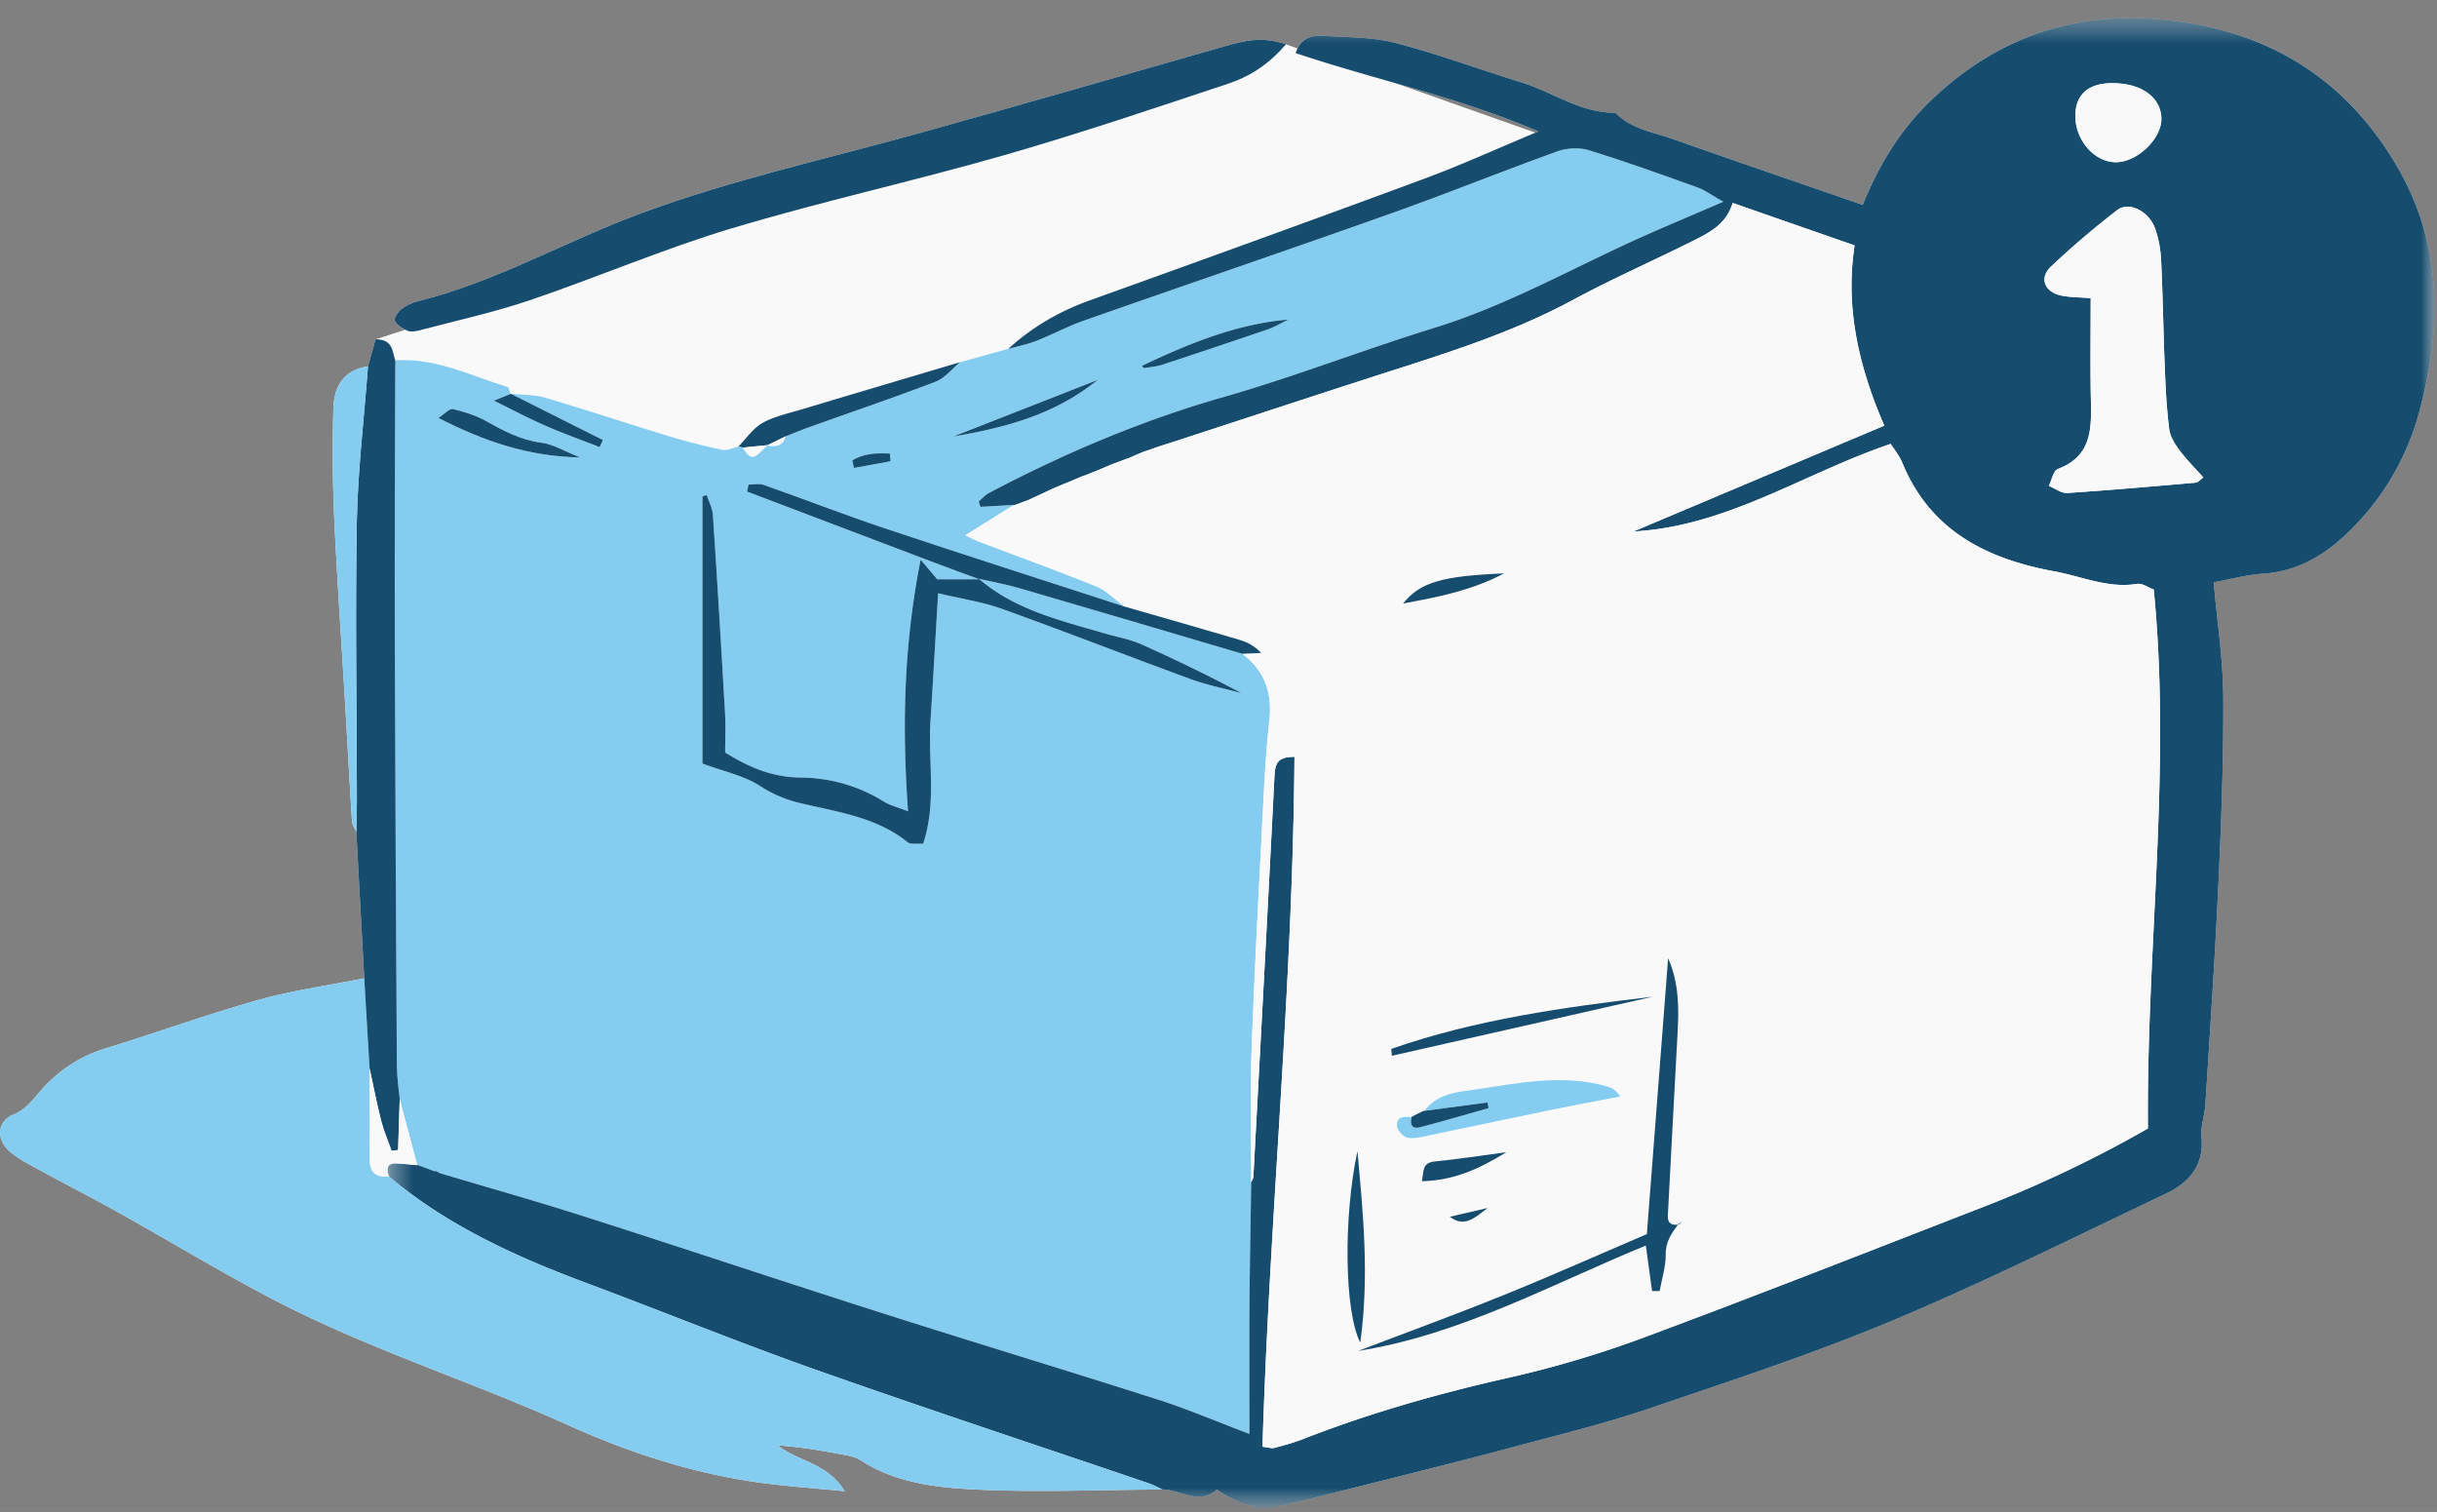
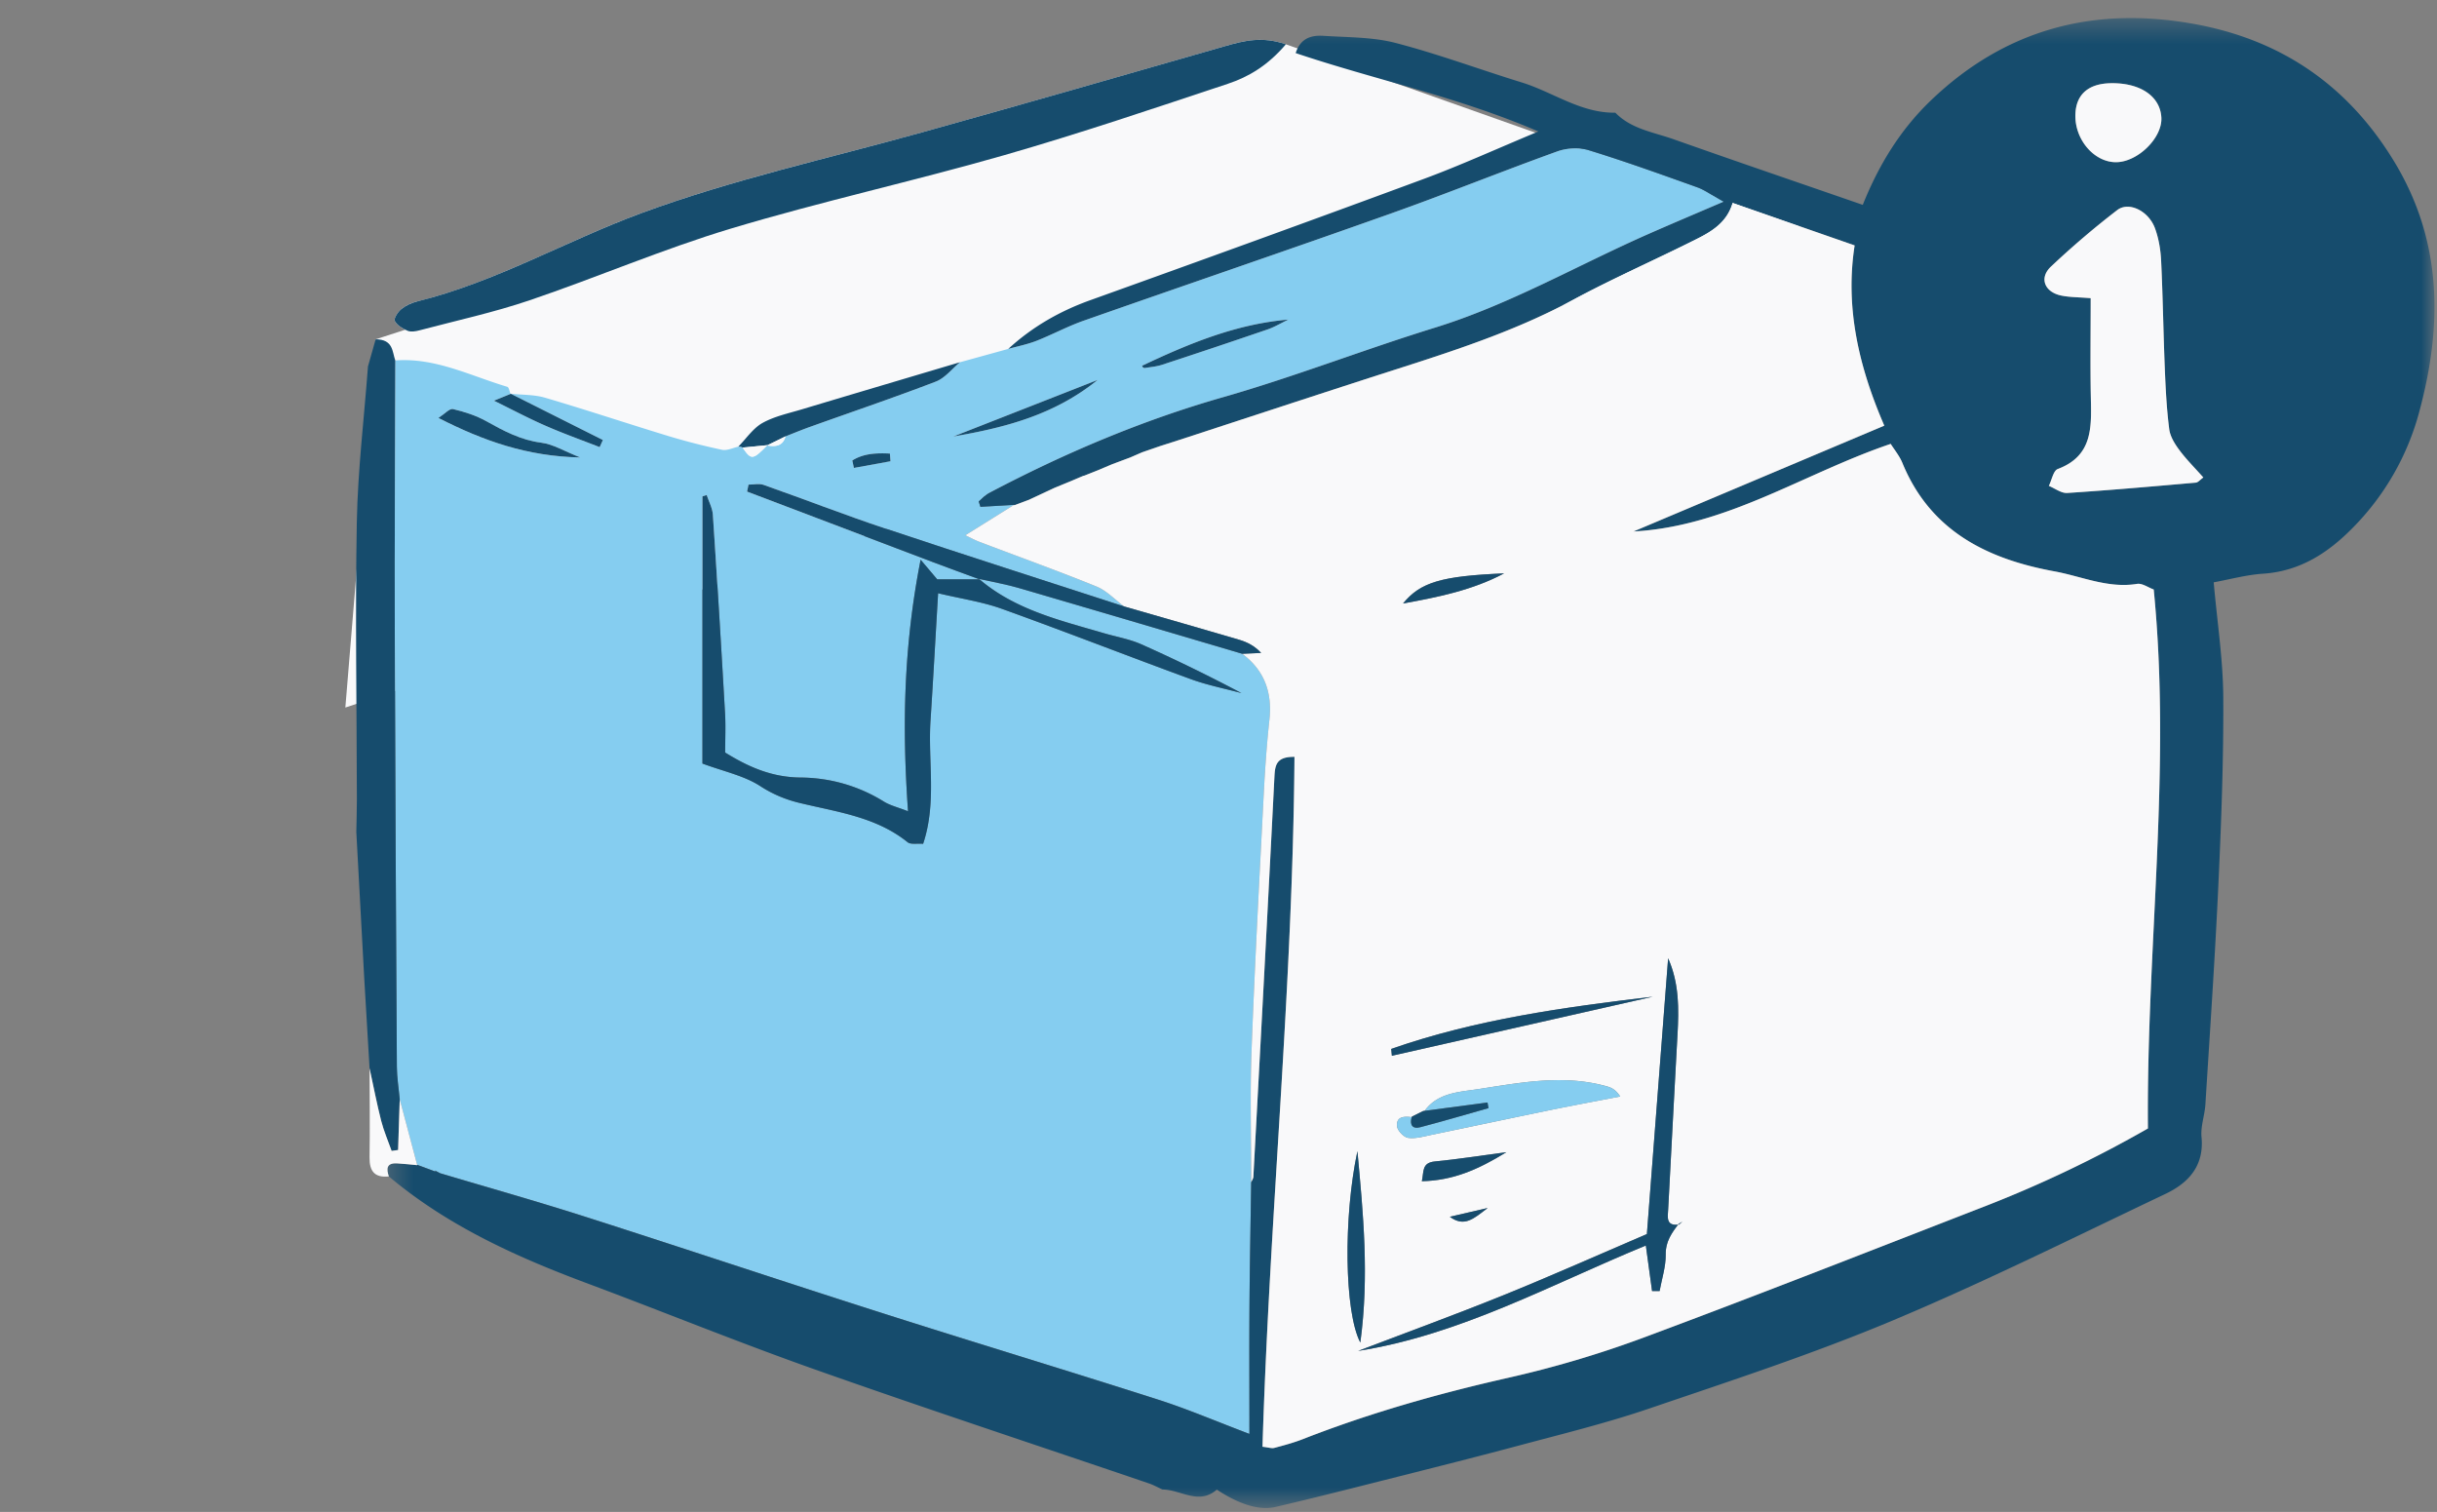
<svg xmlns="http://www.w3.org/2000/svg" xmlns:xlink="http://www.w3.org/1999/xlink" width="108" height="67">
  <rect width="100%" height="100%" fill="#808080" stroke="none" />
  <defs>
    <path id="a" d="M0 .375h107.887V66.4H0z" />
    <path id="c" d="M.371.375h90.716V66.4H.371z" />
  </defs>
  <g fill="none" fill-rule="evenodd">
    <path fill="#F9F9FA" d="m15.305 31.354 1.343-16.318L56.987 1.964l22.786 8.07z" />
    <g transform="translate(0 .425)">
      <mask id="b" fill="#fff">
        <use xlink:href="#a" />
      </mask>
-       <path fill="#F9F9FA" d="M16.308 15.811c-1.074.157-1.509.898-1.533 1.863a66.335 66.335 0 0 0 .034 4.787c.13 2.824.33 5.646.497 8.468.099 1.678.186 3.356.294 5.034.01.164.125.32.191.48l.35 6.485c-1.566.313-3.16.531-4.693.961-2.266.635-4.484 1.443-6.735 2.134a6.17 6.17 0 0 0-2.878 1.85c-.368.413-.667.862-1.264 1.107-.728.299-.75 1.11-.124 1.637.403.338.892.578 1.359.834 1.13.619 2.279 1.204 3.404 1.832 2.332 1.303 4.618 2.692 6.987 3.922 4.188 2.176 8.707 3.59 13.005 5.533 2.699 1.22 5.564 2.148 8.543 2.549 1.162.156 2.332.236 3.694.37-.779-1.265-2.092-1.32-2.97-2.03 1.002.068 1.955.232 2.905.412.255.048.536.096.746.233 1.433.939 3.107 1.19 4.71 1.287 2.886.172 5.791.032 8.688.023.803-.001 1.605.705 2.406.004.977.641 1.872.937 2.601.767 1.56-.363 3.112-.756 4.665-1.149 2.028-.512 4.057-1.019 6.078-1.56 1.934-.518 3.886-.995 5.779-1.638 3.624-1.233 7.275-2.426 10.801-3.903 4.103-1.72 8.092-3.71 12.113-5.62 1.018-.484 1.726-1.235 1.603-2.521-.045-.475.142-.966.172-1.451.203-3.248.427-6.496.576-9.745.127-2.76.232-5.523.216-8.284-.01-1.672-.27-3.343-.424-5.103.708-.128 1.443-.332 2.187-.382 1.619-.108 2.854-.9 3.952-2.01a11.514 11.514 0 0 0 2.968-5.156c1.039-3.836 1.036-7.565-1.11-11.1-2.043-3.367-4.994-5.392-8.849-6.092-4.453-.81-8.389.22-11.696 3.4-1.336 1.284-2.286 2.82-3.005 4.614-2.844-.984-5.617-1.929-8.38-2.906-.892-.316-1.877-.45-2.584-1.178-1.536.022-2.762-.913-4.152-1.342-1.865-.574-3.7-1.258-5.584-1.748-1.021-.266-2.119-.246-3.184-.316-.536-.036-1.028.087-1.248.764 3.54 1.192 7.14 1.92 10.757 3.474-1.883.785-3.447 1.5-5.055 2.094-4.926 1.822-9.864 3.61-14.807 5.384-1.359.488-2.572 1.185-3.631 2.158l-2.138.59c-2.334.694-4.67 1.384-7.002 2.085-.593.179-1.221.31-1.752.607-.421.236-.72.692-1.072 1.052-.241.05-.499.184-.719.137a29.045 29.045 0 0 1-2.421-.623c-1.808-.55-3.602-1.15-5.414-1.683-.486-.143-1.02-.124-1.53-.179l-.01.008c-.046-.11-.07-.293-.143-.315-1.631-.485-3.187-1.302-4.963-1.167-.142-.389-.083-.934-.87-.938-.109.38-.225.79-.34 1.2" mask="url(#b)" />
    </g>
    <path fill="#F9F9FA" d="M56.987 1.963c-1.046-.357-1.845-.162-2.66.072-4.489 1.29-8.977 2.579-13.475 3.833-4.154 1.158-8.365 2.08-12.432 3.578-3.339 1.23-6.441 3.048-9.92 3.908a1.914 1.914 0 0 0-.716.344c-.151.121-.342.42-.288.523.1.194.347.343.565.436.148.062.358.027.526-.018 1.633-.432 3.29-.792 4.886-1.333 2.99-1.014 5.902-2.27 8.92-3.177 4.003-1.202 8.095-2.1 12.112-3.253 3.332-.957 6.619-2.07 9.91-3.163.917-.305 1.762-.804 2.572-1.75" />
    <path fill="#85CDF0" d="m39.464 20.44-.026-.34c-.588-.029-1.164-.011-1.666.306l.07.33 1.622-.297m2.786-1.096c2.264-.39 4.463-.944 6.395-2.506l-6.395 2.506m8.375-3.141c.009-.047-.015.003-.002.038.012.032.07.072.101.067.26-.04.529-.062.777-.144a356.108 356.108 0 0 0 4.677-1.565c.318-.11.612-.29.916-.437-2.304.198-4.385 1.054-6.47 2.04m-24.911 4.071c-.714-.281-1.203-.589-1.723-.654-.913-.115-1.67-.523-2.447-.956-.451-.252-.964-.415-1.47-.535-.148-.036-.364.215-.643.395 2 1.017 3.924 1.7 6.283 1.75m-3.079-2.824c.512.055 1.045.035 1.53.179 1.814.533 3.606 1.132 5.414 1.683.797.243 1.608.45 2.422.623.22.046.478-.087.718-.138a.287.287 0 0 1 .193.04c.383.56.448.553 1.095-.107l-.013.011c.37.064.697.037.82-.402.361-.14.719-.29 1.084-.42 1.859-.665 3.731-1.298 5.573-2.005.408-.157.72-.567 1.075-.86l2.137-.59c.416-.116.844-.201 1.244-.357.704-.275 1.374-.64 2.085-.889 4.537-1.593 9.088-3.142 13.619-4.751 2.475-.88 4.912-1.866 7.383-2.755.422-.152.973-.183 1.397-.053 1.616.497 3.21 1.072 4.803 1.642.34.122.642.348 1.165.64-1.263.541-2.267.964-3.264 1.402-3.176 1.394-6.187 3.149-9.53 4.18-3.146.97-6.222 2.177-9.386 3.082-3.622 1.035-7.047 2.492-10.364 4.239-.172.091-.308.251-.46.379.024.08.05.158.075.238l1.49-.086-2.157 1.347c.233.109.424.215.627.291 1.73.657 3.472 1.283 5.185 1.98.454.184.821.584 1.228.885-3.536-1.151-7.078-2.283-10.605-3.461-1.806-.604-3.582-1.296-5.378-1.93-.198-.07-.442-.009-.665-.009l-.066.31c2.75 1.043 5.5 2.088 8.25 3.13.684.258 1.37.506 2.056.759h-1.877l-.738-.872c-.755 3.832-.824 7.402-.558 11.148-.445-.176-.788-.255-1.071-.43a7.048 7.048 0 0 0-3.684-1.065c-1.272-.01-2.303-.46-3.35-1.108 0-.581.029-1.16-.004-1.737a978.77 978.77 0 0 0-.54-8.796c-.02-.297-.178-.585-.272-.878l-.19.06v11.84c.954.354 1.855.538 2.57 1.004.582.38 1.155.6 1.806.757 1.635.392 3.337.611 4.717 1.725.137.11.413.048.687.07.61-1.824.21-3.658.328-5.455.119-1.847.22-3.695.336-5.649 1.024.245 1.956.378 2.823.69 2.801 1.006 5.574 2.092 8.37 3.114.728.267 1.5.418 2.252.622a71.801 71.801 0 0 0-4.436-2.162c-.52-.232-1.101-.33-1.653-.492-1.95-.571-3.944-1.035-5.544-2.409.592.135 1.195.24 1.777.409 3.3.962 6.594 1.94 9.89 2.911.983.734 1.334 1.715 1.204 2.92a56.431 56.431 0 0 0-.246 3.183c-.195 3.814-.403 7.63-.545 11.446-.073 1.954-.016 3.913-.017 5.87-.027 1.825-.063 3.65-.076 5.476-.013 1.844-.003 3.688-.003 5.675-1.48-.56-2.743-1.103-4.047-1.52-4.109-1.315-8.24-2.562-12.351-3.874-4.367-1.393-8.714-2.849-13.082-4.245-2.116-.676-4.256-1.278-6.384-1.913l-.23-.12.028.049-.83-.308.016.022-.775-2.917c-.044-.485-.125-.969-.127-1.453a5802.9 5802.9 0 0 1-.091-19.393c-.01-3.965.013-7.93.021-11.897 1.777-.134 3.332.682 4.964 1.168.072.022.097.206.144.314l-.736.301c.804.395 1.53.781 2.28 1.109.79.345 1.602.635 2.405.95l.142-.317-4.083-2.05" />
    <g transform="translate(16.8 .425)">
      <mask id="d" fill="#fff">
        <use xlink:href="#c" />
      </mask>
      <path fill="#164C6D" d="M76.988 6.763c.955-.012 2.036-1.076 1.997-1.966-.043-.956-.942-1.565-2.266-1.534-.996.025-1.534.52-1.545 1.422-.015 1.102.849 2.09 1.814 2.078Zm-1.135 6.026c0 1.534-.022 2.956.006 4.378.026 1.31.106 2.601-1.466 3.192-.198.075-.266.49-.394.748.27.11.55.33.812.313 1.902-.123 3.801-.291 5.7-.457.1-.01.192-.13.333-.23-.383-.431-.757-.802-1.066-1.218-.203-.272-.405-.601-.446-.924-.112-.88-.157-1.77-.193-2.659-.066-1.6-.088-3.203-.165-4.803a4.913 4.913 0 0 0-.271-1.437c-.284-.773-1.164-1.203-1.677-.805a38.265 38.265 0 0 0-2.942 2.51c-.522.498-.276 1.114.447 1.271.381.083.781.075 1.322.121Zm-47.715 9.16-1.489.085-.076-.238c.153-.128.289-.288.462-.379 3.316-1.747 6.741-3.204 10.363-4.24 3.163-.904 6.24-2.11 9.386-3.08 3.343-1.032 6.355-2.786 9.53-4.18.997-.438 2.001-.862 3.263-1.403-.522-.291-.824-.518-1.165-.64-1.593-.57-3.185-1.145-4.802-1.642-.424-.13-.975-.099-1.397.053-2.472.89-4.908 1.876-7.383 2.755-4.53 1.609-9.083 3.159-13.619 4.751-.71.25-1.381.614-2.084.89-.4.155-.83.24-1.244.356 1.059-.973 2.272-1.67 3.63-2.158 4.944-1.774 9.882-3.562 14.808-5.384 1.608-.595 3.172-1.31 5.055-2.094C47.76 3.847 44.16 3.119 40.62 1.927c.22-.677.712-.8 1.248-.764 1.065.07 2.163.05 3.184.316 1.884.49 3.719 1.174 5.584 1.748 1.39.43 2.616 1.364 4.152 1.342.707.728 1.692.862 2.584 1.178 2.763.977 5.536 1.922 8.38 2.906.719-1.794 1.67-3.33 3.004-4.614C72.063.86 76-.17 80.452.64c3.854.7 6.805 2.725 8.85 6.092 2.145 3.535 2.148 7.264 1.109 11.1a11.514 11.514 0 0 1-2.968 5.156c-1.098 1.11-2.333 1.902-3.952 2.01-.744.05-1.479.254-2.187.382.155 1.76.415 3.43.424 5.103.016 2.761-.089 5.525-.216 8.284-.15 3.25-.373 6.497-.576 9.745-.03.485-.217.976-.172 1.45.123 1.287-.585 2.038-1.603 2.522-4.02 1.91-8.01 3.9-12.113 5.62-3.526 1.477-7.177 2.67-10.801 3.903-1.893.643-3.845 1.12-5.779 1.638-2.02.541-4.05 1.048-6.079 1.56-1.552.393-3.104.786-4.664 1.149-.729.17-1.624-.126-2.6-.767-.802.701-1.604-.005-2.407-.005-.2-.09-.392-.2-.598-.27-4.933-1.68-9.881-3.31-14.793-5.046-3.4-1.202-6.743-2.566-10.123-3.828-3.145-1.173-6.173-2.548-8.77-4.729-.12-.34-.103-.603.357-.579.3.017.6.052.899.08l-.016-.022.83.307-.028-.049.229.12c2.13.635 4.27 1.238 6.386 1.914 4.366 1.396 8.714 2.85 13.081 4.244 4.11 1.312 8.242 2.56 12.351 3.874 1.304.417 2.567.96 4.047 1.52 0-1.988-.01-3.831.002-5.674.014-1.826.05-3.652.077-5.476.033-.082.091-.163.096-.246.318-5.912.638-11.824.934-17.738.026-.51.09-.877.888-.87-.075 10.208-1.107 20.375-1.418 30.573.266.029.406.082.526.051.428-.114.86-.23 1.272-.391 2.95-1.153 5.98-2.013 9.07-2.71a47.099 47.099 0 0 0 6.005-1.78c5.089-1.893 10.14-3.885 15.203-5.849a53.989 53.989 0 0 0 7.164-3.425c-.07-8.01 1.048-15.915.257-23.884-.247-.089-.511-.286-.738-.249-1.285.21-2.449-.332-3.657-.553-2.982-.546-5.505-1.788-6.746-4.811-.129-.315-.358-.589-.516-.84-3.854 1.304-7.25 3.657-11.4 3.883l11.118-4.692c-1.153-2.657-1.738-5.277-1.316-7.986-1.896-.66-3.65-1.27-5.406-1.883-.252.86-.912 1.258-1.586 1.596-1.828.92-3.708 1.741-5.508 2.712-2.923 1.576-6.081 2.499-9.21 3.512-2.75.892-5.497 1.794-8.245 2.692l-.831.267.016-.005-.812.28.011-.005-.566.246.019-.009-.804.3.012-.005-.569.242.02-.007-.68.27-.04.007-.634.269.016-.008-.671.277-1.12.523-.652.244-.013-.017Z" mask="url(#d)" />
    </g>
-     <path fill="#85CDF0" d="M17.234 52.133c2.597 2.181 5.626 3.556 8.77 4.73 3.38 1.26 6.722 2.625 10.123 3.827 4.911 1.736 9.86 3.367 14.793 5.046.206.07.398.18.598.27-2.897.01-5.802.15-8.688-.023-1.603-.096-3.277-.348-4.71-1.285-.21-.139-.49-.186-.746-.235-.95-.18-1.903-.343-2.905-.412.878.711 2.192.766 2.97 2.031-1.362-.133-2.533-.215-3.693-.37-2.98-.4-5.845-1.33-8.544-2.55-4.298-1.942-8.817-3.356-13.005-5.532-2.37-1.23-4.655-2.619-6.987-3.921-1.125-.628-2.274-1.215-3.404-1.834-.467-.255-.956-.494-1.358-.833-.626-.527-.605-1.338.122-1.636.598-.245.897-.695 1.264-1.107a6.18 6.18 0 0 1 2.879-1.852c2.252-.69 4.47-1.498 6.735-2.133 1.534-.43 3.127-.648 4.694-.961l.236 3.988c.002 1.317.02 2.633-.001 3.949-.01.616.23.908.857.843" />
    <path fill="#164C6D" d="M56.987 1.963c-.81.946-1.655 1.445-2.573 1.75-3.29 1.093-6.577 2.206-9.909 3.163-4.017 1.153-8.11 2.051-12.112 3.253-3.018.907-5.93 2.163-8.92 3.177-1.596.541-3.253.901-4.886 1.333-.168.045-.378.08-.526.018-.218-.093-.464-.242-.565-.436-.054-.103.137-.402.288-.523.202-.162.462-.28.717-.344 3.478-.86 6.58-2.677 9.919-3.908 4.067-1.498 8.278-2.42 12.432-3.578 4.498-1.254 8.986-2.543 13.474-3.833.816-.234 1.615-.43 2.661-.072M16.378 47.341l-.236-3.988-.351-6.484c.009-.488.025-.975.025-1.462-.007-4.09-.077-8.181-.003-12.27.043-2.302.323-4.6.495-6.9l.34-1.202c.788.006.73.55.87.939-.008 3.965-.032 7.931-.022 11.896.017 6.465.054 12.929.092 19.393.003.484.083.968.127 1.452l-.072 2.246-.287.04c-.157-.444-.348-.88-.464-1.335-.196-.769-.345-1.55-.514-2.325" />
-     <path fill="#85CDF0" d="M16.308 16.236c-.173 2.3-.452 4.6-.494 6.901-.075 4.089-.005 8.18.001 12.269.001.488-.015.975-.024 1.463-.066-.16-.18-.317-.19-.481-.109-1.678-.196-3.356-.295-5.034-.167-2.822-.367-5.644-.497-8.468a66.335 66.335 0 0 1-.034-4.787c.024-.965.459-1.706 1.533-1.863" />
    <path fill="#164C6D" d="M42.545 16.051c-.355.294-.667.704-1.075.86-1.842.707-3.714 1.34-5.573 2.006-.365.13-.723.279-1.084.42l-.82.402.013-.011-1.095.106a.287.287 0 0 0-.193-.04c.353-.357.652-.814 1.072-1.05.532-.297 1.16-.428 1.754-.607 2.332-.7 4.667-1.391 7-2.086" />
    <path fill="#F9F9FA" d="M64.253 53.92c.639.475 1.056.087 1.675-.388l-1.675.389m-2.074-27.178c1.54-.28 3.073-.587 4.478-1.334-2.77.118-3.71.39-4.478 1.334m4.576 24.316c-1.187.158-2.173.314-3.164.41-.593.057-.483.448-.58.875 1.378-.029 2.494-.513 3.744-1.285m-6.598-.045c-.628 2.93-.58 7.123.128 8.481.403-2.973.124-5.721-.128-8.48m1.497-4.533.03.304 11.563-2.617c-3.933.464-7.847 1.005-11.593 2.313m12.753 7.784c-.583.073-.498-.312-.478-.676.14-2.579.266-5.158.412-7.736.065-1.146.077-2.282-.415-3.388l-.941 12.221c-2.114.904-4.223 1.846-6.363 2.711-2.128.862-4.288 1.648-6.434 2.467 4.537-.717 8.514-2.93 12.75-4.67l.276 2.015.336.001c.096-.54.276-1.08.268-1.617-.008-.57.266-.952.57-1.353l.174-.11-.155.135M62.576 49.48l-.016.026c-.334-.043-.692-.032-.646.407.02.193.298.483.49.51.332.047.692-.062 1.035-.133 1.78-.368 3.557-.748 5.338-1.114 1.005-.206 2.016-.391 3.025-.586-.197-.307-.387-.39-.584-.448-1.904-.54-3.806-.173-5.683.118-.832.129-1.805.146-2.401.966l-.066.01c-.164.08-.328.162-.492.244M48.013 21.085l.04-.007.679-.27-.02.007.57-.241-.013.004.804-.3-.02.01.567-.247-.011.004.812-.28-.015.005.83-.266c2.749-.898 5.494-1.8 8.245-2.691 3.13-1.015 6.288-1.938 9.21-3.513 1.8-.97 3.68-1.791 5.508-2.711.674-.34 1.335-.738 1.587-1.597l5.406 1.883c-.423 2.709.162 5.328 1.314 7.987l-11.116 4.69c4.15-.226 7.546-2.578 11.4-3.882.156.25.386.525.516.84 1.24 3.024 3.763 4.264 6.745 4.81 1.209.222 2.372.763 3.657.554.226-.037.491.16.738.248.79 7.97-.327 15.876-.257 23.885a53.89 53.89 0 0 1-7.164 3.425c-5.062 1.965-10.114 3.956-15.203 5.848a46.931 46.931 0 0 1-6.005 1.78c-3.09.698-6.12 1.558-9.07 2.71-.412.162-.844.278-1.273.392-.118.032-.26-.022-.524-.05.31-10.2 1.342-20.366 1.417-30.573-.8-.009-.862.36-.888.87-.297 5.913-.616 11.825-.934 17.737-.004.084-.063.164-.096.245.001-1.957-.056-3.916.017-5.87.142-3.817.35-7.631.545-11.447.055-1.061.131-2.124.246-3.182.13-1.206-.221-2.186-1.204-2.92l.836-.037c-.283-.313-.619-.48-.972-.585-1.696-.5-3.396-.984-5.095-1.474-.407-.3-.773-.7-1.228-.886-1.713-.696-3.456-1.321-5.185-1.979-.203-.076-.394-.181-.626-.291l2.155-1.346.013.016.652-.244c.373-.175.747-.348 1.12-.524l.671-.276-.016.008.635-.27" />
    <path fill="#164C6D" d="M43.386 25.653c1.6 1.373 3.595 1.837 5.543 2.408.553.162 1.133.26 1.654.492a72.5 72.5 0 0 1 4.436 2.162c-.752-.204-1.524-.355-2.252-.621-2.796-1.024-5.568-2.108-8.37-3.115-.868-.311-1.8-.445-2.823-.69-.116 1.955-.217 3.802-.337 5.649-.116 1.797.283 3.63-.327 5.455-.274-.023-.55.04-.687-.07-1.38-1.113-3.082-1.333-4.718-1.725a5.526 5.526 0 0 1-1.805-.757c-.715-.467-1.616-.65-2.57-1.004v-11.84l.19-.06c.094.293.253.581.272.878.195 2.931.372 5.863.54 8.796.033.576.005 1.156.005 1.737 1.046.649 2.078 1.098 3.35 1.109 1.283.01 2.55.36 3.682 1.064.283.176.627.255 1.072.43-.266-3.746-.197-7.316.558-11.148l.737.871h1.878l-.028-.021" />
    <path fill="#164C6D" d="M49.822 26.876c1.699.49 3.4.973 5.095 1.474.353.105.688.273.972.585l-.836.037c-3.296-.972-6.59-1.95-9.89-2.911-.582-.17-1.185-.274-1.778-.409l.028.023c-.684-.253-1.372-.501-2.055-.76-2.751-1.041-5.5-2.086-8.25-3.13l.065-.309c.224 0 .468-.06.666.01 1.797.633 3.572 1.325 5.378 1.929 3.527 1.178 7.07 2.31 10.605 3.461M25.712 20.272c-2.359-.05-4.282-.733-6.282-1.75.278-.18.495-.43.644-.395.505.12 1.018.283 1.47.535.776.433 1.532.84 2.446.956.52.065 1.009.373 1.722.654" />
    <path fill="#F9F9FA" d="M16.378 47.341c.169.775.318 1.556.514 2.325.116.455.307.891.464 1.336l.287-.041.072-2.246.775 2.918c-.3-.027-.6-.062-.9-.078-.46-.025-.475.237-.357.578-.625.065-.865-.226-.856-.843.02-1.316.003-2.632.001-3.949" />
    <path fill="#164C6D" d="M50.625 16.202c2.084-.987 4.165-1.843 6.469-2.04-.304.146-.599.326-.917.436a355.998 355.998 0 0 1-4.676 1.566c-.248.081-.517.103-.777.144-.031.004-.089-.036-.1-.068-.015-.036.01-.085.001-.038M42.25 19.343l6.394-2.506c-1.932 1.562-4.13 2.117-6.393 2.506M22.634 17.448l4.083 2.05-.142.316c-.803-.314-1.616-.604-2.405-.95-.75-.327-1.476-.714-2.28-1.108l.736-.3.008-.008M39.464 20.44l-1.622.296-.07-.33c.502-.317 1.078-.335 1.666-.307l.026.34" />
    <path fill="#F9F9FA" d="m32.91 19.835 1.097-.107c-.647.66-.713.667-1.096.107" />
    <path fill="#F9F9FA" d="m33.992 19.74.821-.403c-.124.44-.45.466-.82.402M19.505 51.99l-.228-.12.228.12M92.653 13.214c-.54-.046-.941-.038-1.322-.12-.723-.158-.97-.774-.447-1.272a38.249 38.249 0 0 1 2.942-2.51c.513-.398 1.393.032 1.676.805.167.452.248.953.272 1.437.077 1.6.099 3.202.164 4.803.036.888.082 1.778.195 2.658.04.324.243.652.445.924.31.418.683.787 1.066 1.22-.142.1-.232.22-.333.228-1.9.167-3.797.335-5.7.459-.262.016-.541-.204-.813-.315.13-.257.198-.673.395-.747 1.573-.59 1.492-1.883 1.466-3.193-.028-1.421-.006-2.844-.006-4.377M93.788 7.187c-.965.012-1.829-.976-1.814-2.077.011-.902.55-1.397 1.545-1.422 1.324-.031 2.223.578 2.266 1.534.04.89-1.042 1.953-1.997 1.965" />
    <path fill="#85CDF0" d="m51.421 19.766-.812.279.812-.28M52.236 19.504l-.831.266.831-.266M49.281 20.573l-.569.242c.19-.08.38-.16.57-.242M50.62 20.041l-.566.246.566-.246M45.603 22.146l-.652.244.652-.244M47.394 21.346l-.671.277.671-.277M48.012 21.085l-.634.269.634-.27" />
    <path fill="#85CDF0" d="m48.732 20.807-.68.27c.227-.089.454-.18.68-.27" />
    <path fill="#164C6D" d="M74.386 54.239c-.302.403-.576.785-.567 1.355.007.537-.172 1.078-.27 1.617l-.335-.001-.276-2.015c-4.237 1.741-8.214 3.952-12.75 4.67 2.147-.82 4.306-1.606 6.435-2.467 2.139-.866 4.248-1.807 6.361-2.711.316-4.1.63-8.16.942-12.221.493 1.106.48 2.241.415 3.388-.145 2.577-.272 5.157-.413 7.735-.02.365-.104.75.479.678l-.021-.028Z" />
    <path fill="#85CDF0" d="M63.133 49.226c.596-.82 1.57-.837 2.402-.967 1.877-.29 3.779-.656 5.682-.116.198.056.387.14.584.448-1.008.194-2.018.379-3.025.585-1.78.366-3.557.747-5.337 1.115-.343.07-.703.178-1.035.132-.192-.028-.47-.316-.49-.51-.046-.438.313-.45.646-.406-.09.34.03.538.387.444 1.01-.265 2.013-.561 3.019-.845l-.044-.25-2.789.37" />
    <path fill="#164C6D" d="M61.654 46.482c3.746-1.307 7.66-1.85 11.593-2.314l-11.564 2.618-.029-.304M60.157 51.014c.252 2.76.531 5.508.127 8.48-.707-1.358-.755-5.549-.127-8.48M66.755 51.06c-1.25.771-2.366 1.255-3.743 1.284.096-.427-.014-.818.579-.876.991-.095 1.977-.251 3.164-.409M62.179 26.743c.769-.944 1.708-1.216 4.478-1.334-1.405.748-2.937 1.055-4.478 1.334M63.133 49.226l2.789-.37.044.25c-1.006.284-2.009.58-3.02.845-.356.094-.477-.104-.386-.444l.017-.028.49-.244.066-.01ZM64.253 53.92l1.675-.388c-.62.475-1.036.863-1.675.389" />
    <path fill="#85CDF0" d="m63.068 49.235-.49.245.49-.245" />
    <path fill="#164C6D" d="m74.407 54.266.155-.135-.175.108.02.027" />
  </g>
</svg>